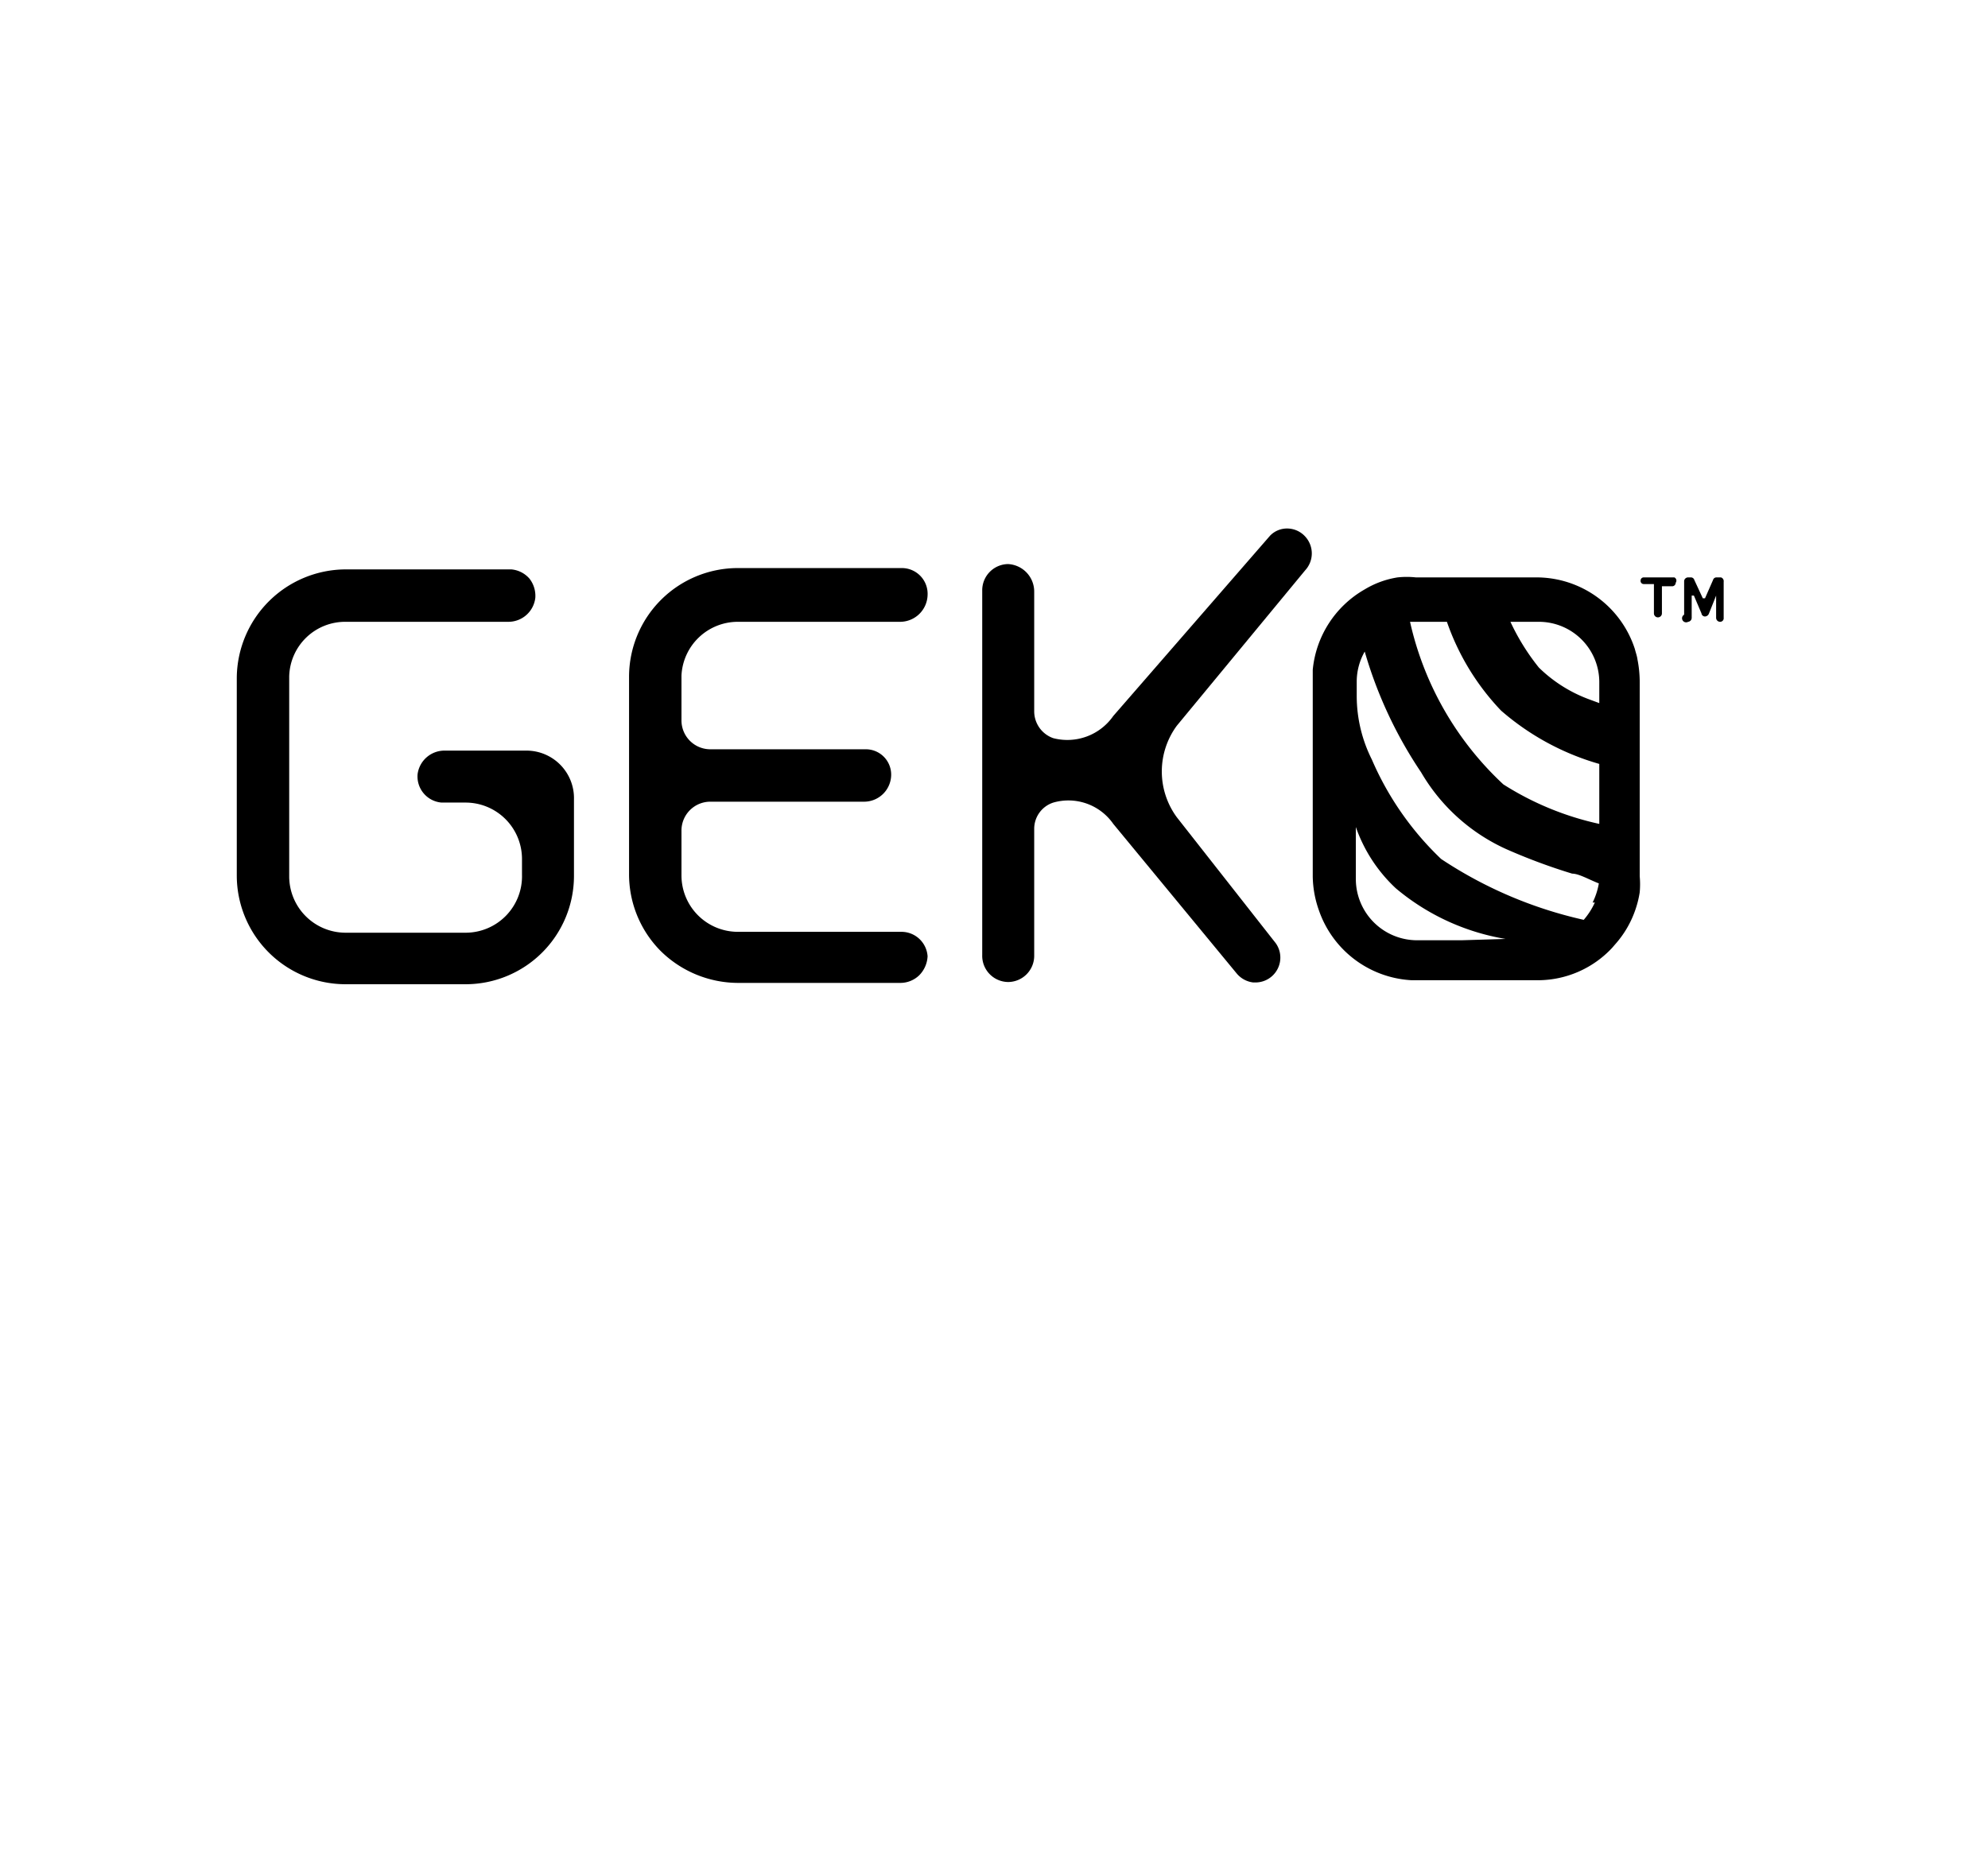
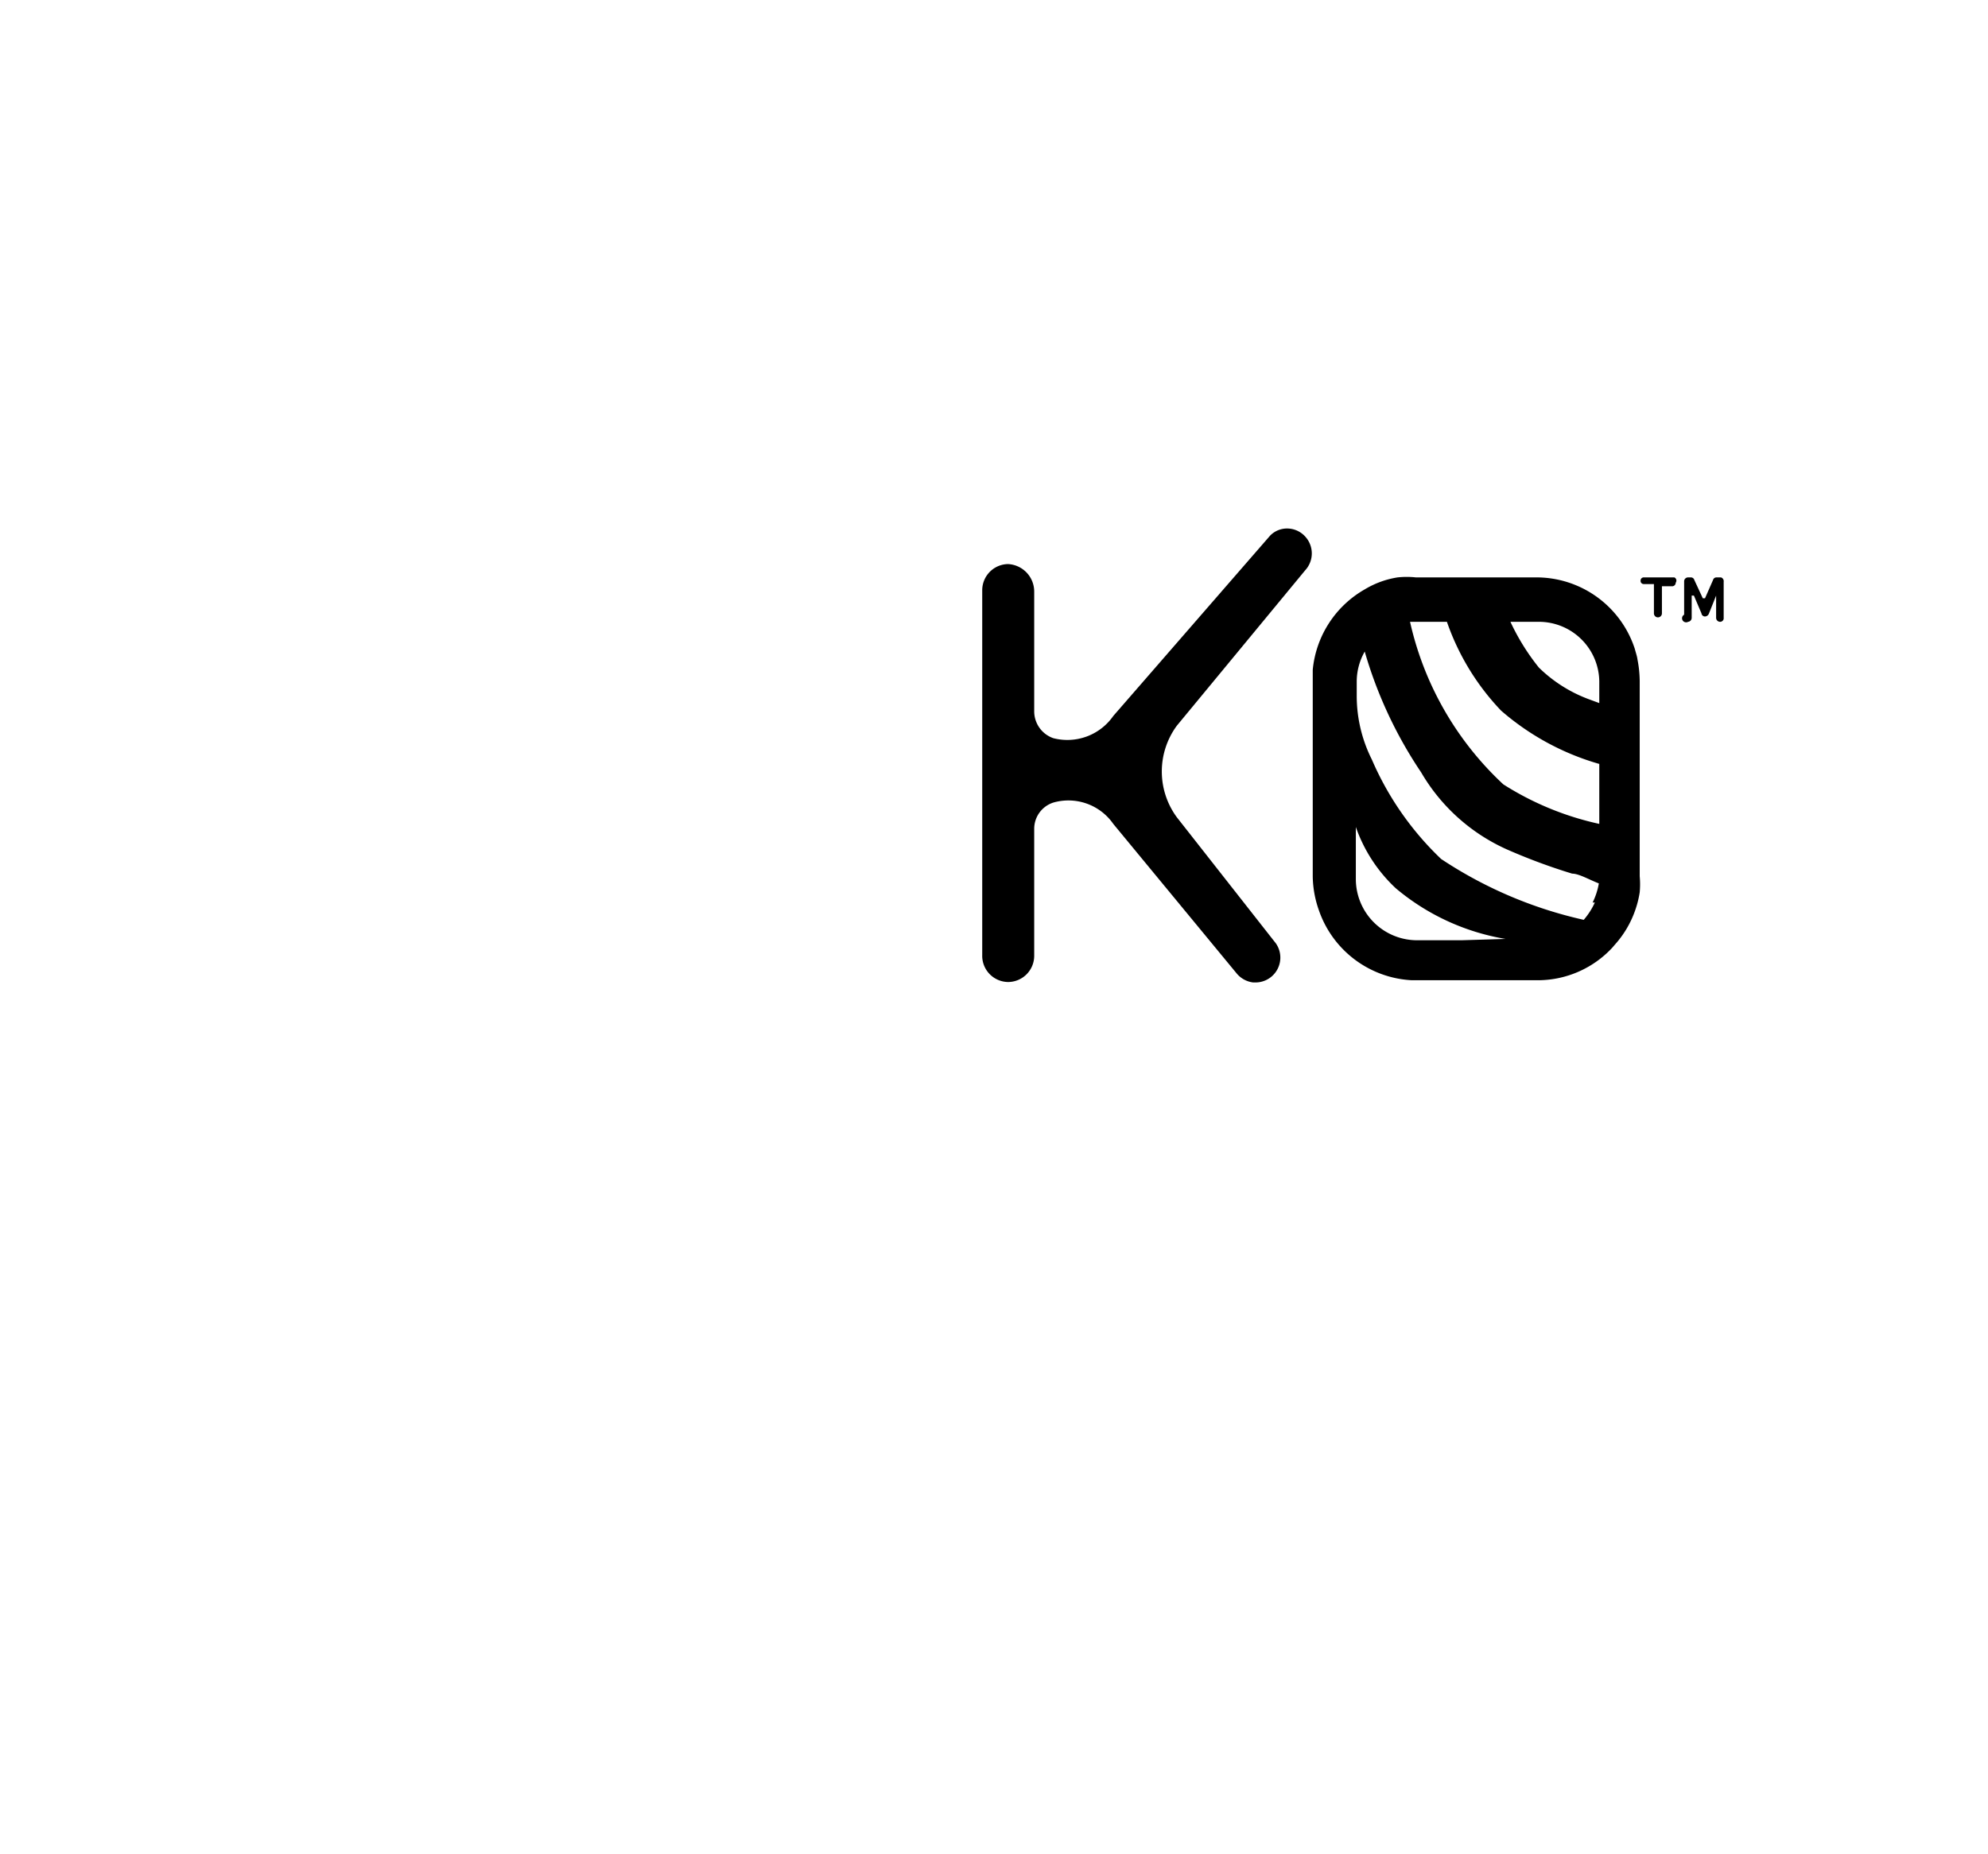
<svg xmlns="http://www.w3.org/2000/svg" viewBox="0 0 44.75 41.75">
  <path d="m29.38 12.84a.56.56 0 0 0 0-.76.55.55 0 0 0 -.38-.18.53.53 0 0 0 -.41.16l-3.53 4.06a1.26 1.26 0 0 1 -1.35.5.64.64 0 0 1 -.43-.61v-2.69a.62.62 0 0 0 -.59-.62.59.59 0 0 0 -.58.6v8.2a.59.59 0 0 0 .58.61.59.59 0 0 0 .59-.59v-2.86a.62.62 0 0 1 .43-.59 1.23 1.23 0 0 1 1.35.48l2.78 3.37a.57.57 0 0 0 .37.2h.06a.56.56 0 0 0 .45-.88l-2.23-2.84a1.74 1.74 0 0 1 0-2.06z" />
-   <path d="m11.85 16.9h-1.85a.61.61 0 0 0 -.6.53.59.59 0 0 0 .54.64h.54a1.27 1.27 0 0 1 1.27 1.27v.35a1.27 1.27 0 0 1 -1.27 1.31h-2.71a1.27 1.27 0 0 1 -1.26-1.26v-4.51a1.26 1.26 0 0 1 1.27-1.23h3.67a.61.61 0 0 0 .6-.54.63.63 0 0 0 -.13-.43.61.61 0 0 0 -.41-.21h-3.74a2.46 2.46 0 0 0 -2.44 2.44v4.46a2.45 2.45 0 0 0 2.44 2.44h2.71a2.44 2.44 0 0 0 2.44-2.44v-1.72a1.07 1.07 0 0 0 -1.07-1.1z" />
-   <path d="m20.3 12.79h-3.7a2.45 2.45 0 0 0 -2.44 2.44v4.45a2.45 2.45 0 0 0 .71 1.73 2.49 2.49 0 0 0 1.73.72h3.67a.61.61 0 0 0 .42-.17.65.65 0 0 0 .19-.43.59.59 0 0 0 -.59-.55h-3.68a1.27 1.27 0 0 1 -1.27-1.27v-1a.65.65 0 0 1 .66-.66h3.46a.61.61 0 0 0 .6-.63.57.57 0 0 0 -.57-.55h-3.49a.65.65 0 0 1 -.66-.66v-1a1.27 1.27 0 0 1 1.27-1.21h3.66a.62.62 0 0 0 .61-.6.58.58 0 0 0 -.58-.61z" />
  <path d="m36.8 14.61a2.33 2.33 0 0 0 -2.2-1.61h-2.73a1.9 1.9 0 0 0 -.41 0 2.05 2.05 0 0 0 -.74.27 2.34 2.34 0 0 0 -1.17 1.81v.21 4.45a2.38 2.38 0 0 0 .14.76 2.34 2.34 0 0 0 2.09 1.57h2.83a2.29 2.29 0 0 0 1.68-.73l.06-.07a2.27 2.27 0 0 0 .47-.81 2.22 2.22 0 0 0 .09-.37 2 2 0 0 0 0-.36v-2.21-2.18a2.63 2.63 0 0 0 -.05-.49c-.01-.08-.04-.16-.06-.24zm-3.9 6.56h-1a1.38 1.38 0 0 1 -1.38-1.37v-1.18a3.43 3.43 0 0 0 .9 1.38 5.15 5.15 0 0 0 2.47 1.14zm3-.85a1.62 1.62 0 0 1 -.25.39 9.57 9.57 0 0 1 -3.21-1.37 6.82 6.82 0 0 1 -1.56-2.24 3.19 3.19 0 0 1 -.34-1.42v-.34a1.37 1.37 0 0 1 .18-.67 9.66 9.66 0 0 0 1.27 2.72 4.24 4.24 0 0 0 1.92 1.73 13.16 13.16 0 0 0 1.48.55c.15 0 .37.13.6.22a1.57 1.57 0 0 1 -.14.43zm.1-3.06v1.29a6.66 6.66 0 0 1 -2.16-.89 7.12 7.12 0 0 1 -2.1-3.66h.83a5.5 5.5 0 0 0 1.22 2 5.79 5.79 0 0 0 2.21 1.2zm0-1.87v.44l-.27-.1a3.19 3.19 0 0 1 -1.09-.7 5 5 0 0 1 -.64-1.03h.64a1.36 1.36 0 0 1 1.36 1.34z" />
  <path d="m37.69 13h-.69a.07.07 0 0 0 -.07.07.07.07 0 0 0 .07.08h.23a0 0 0 0 1 0 0v.66a.09.09 0 0 0 .18 0v-.61a0 0 0 0 1 0 0h.23a.08.08 0 0 0 .08-.08.08.08 0 0 0 -.03-.12z" />
  <path d="m38.74 13h-.1a.08.08 0 0 0 -.08.06l-.18.41s-.05 0-.05 0l-.19-.41a.08.08 0 0 0 -.08-.06h-.06a.09.09 0 0 0 -.09.08v.76a.09.09 0 0 0 .09.16.09.09 0 0 0 .08-.09v-.5a0 0 0 0 1 .05 0l.17.4a.08.08 0 0 0 .08.07.1.1 0 0 0 .09-.07l.16-.4a0 0 0 0 1 0 0v.5a.09.09 0 0 0 .09.09.08.08 0 0 0 .08-.09v-.81a.09.09 0 0 0 -.06-.1z" />
</svg>